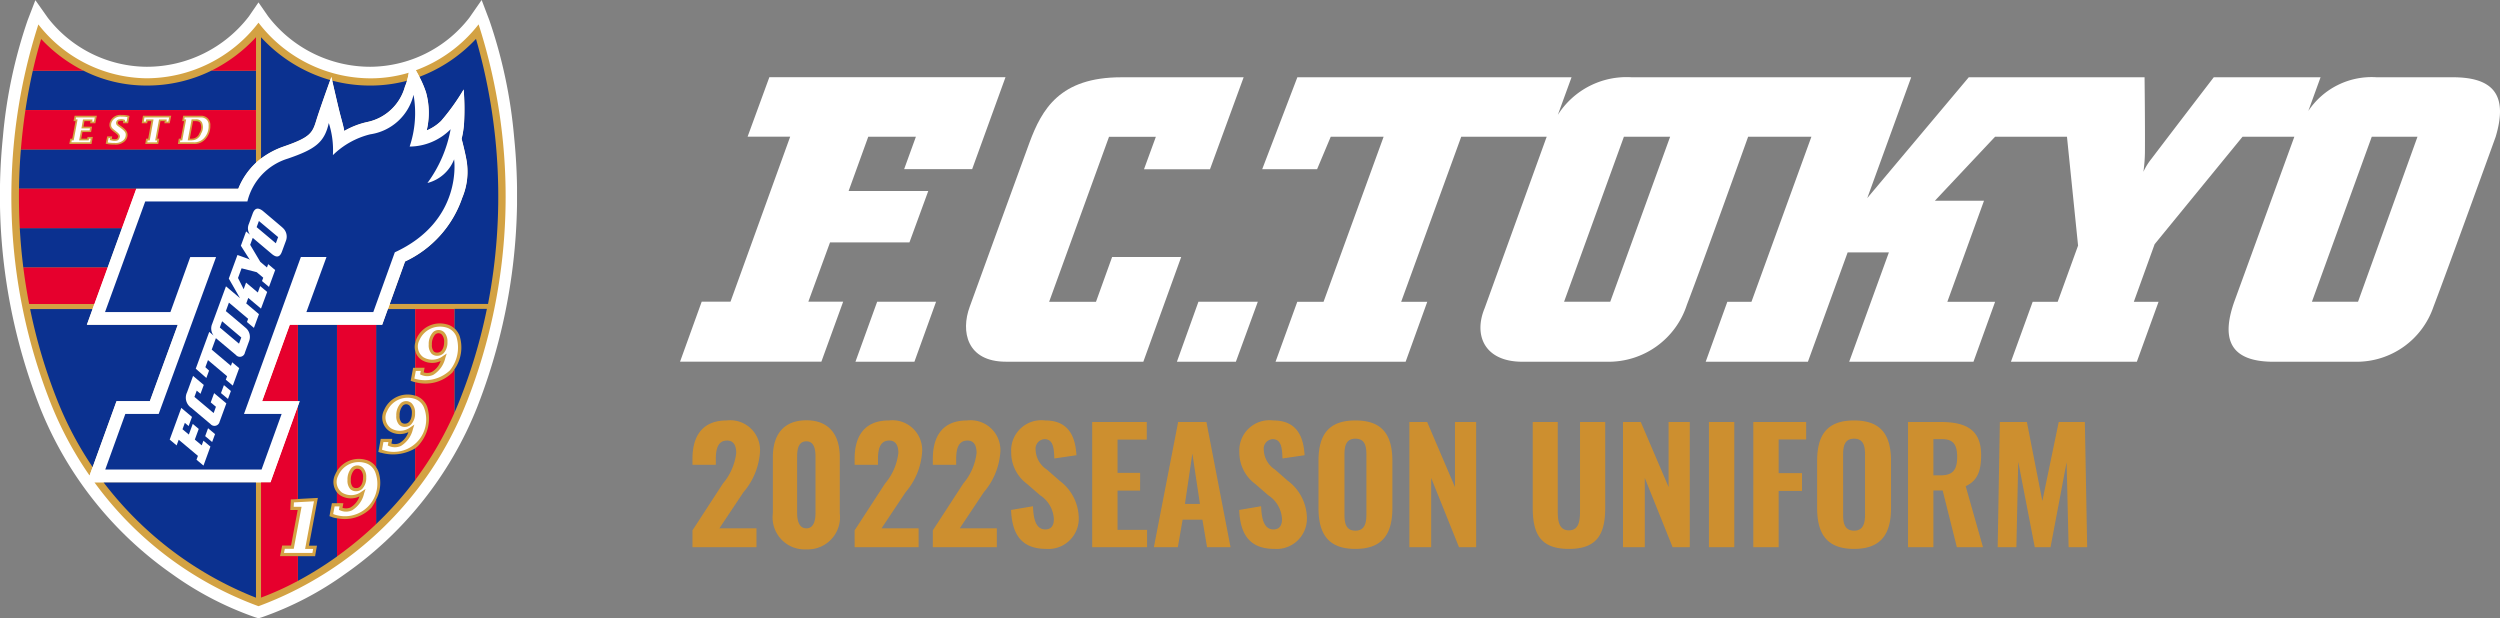
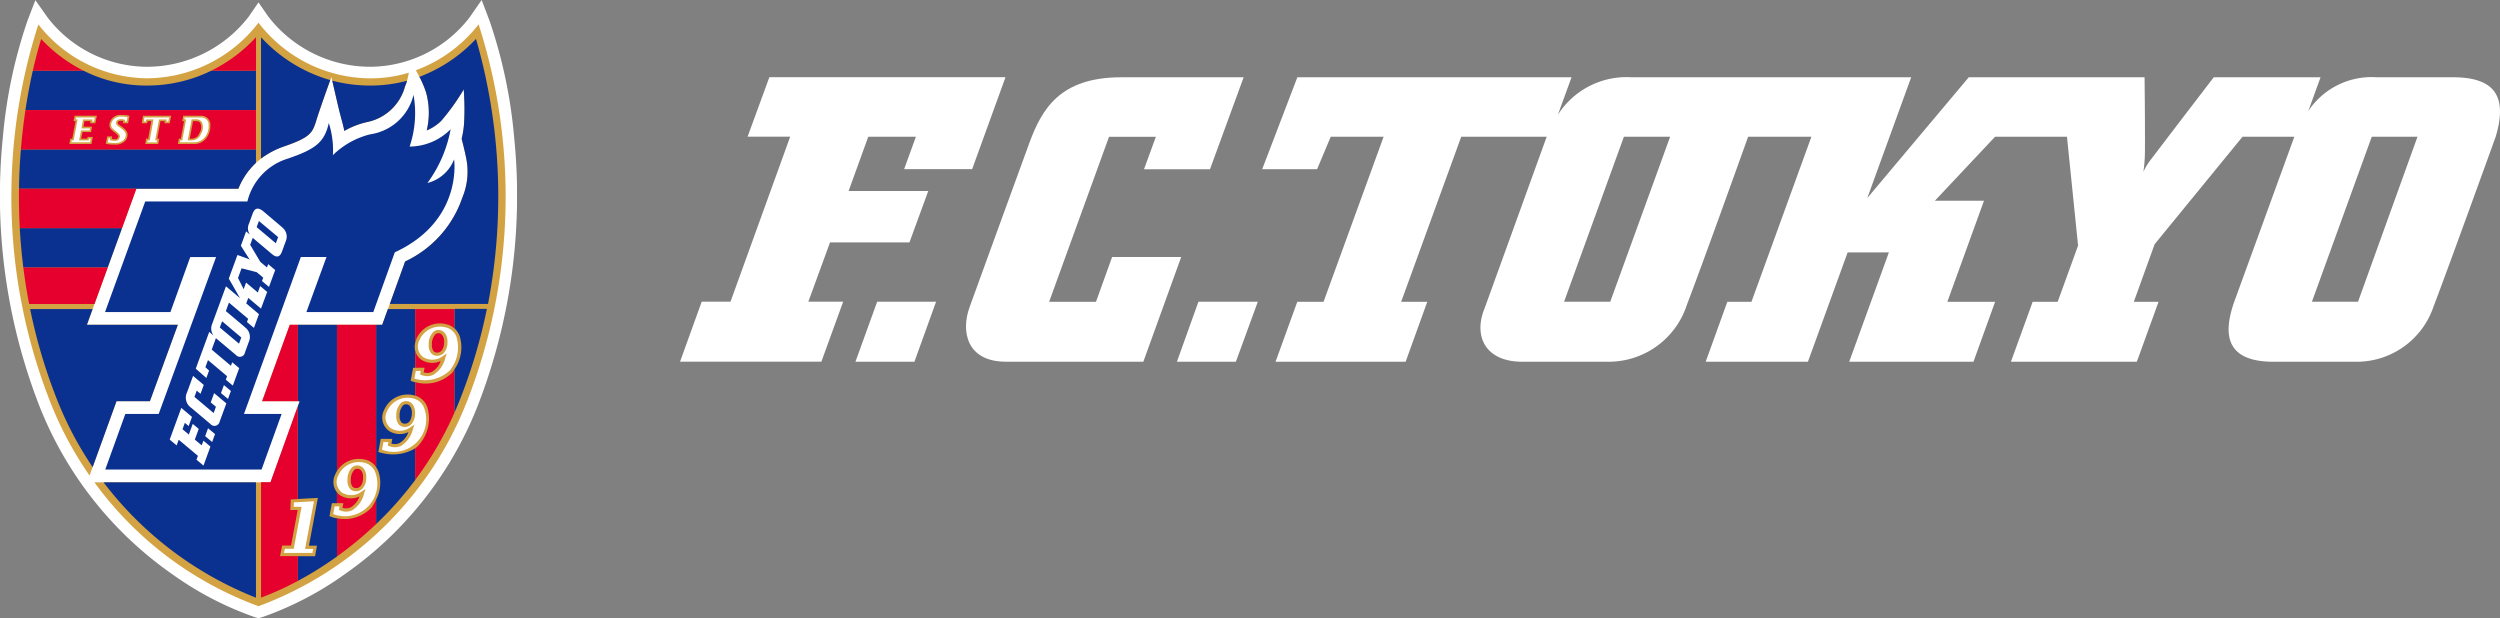
<svg xmlns="http://www.w3.org/2000/svg" width="161.738" height="40" viewBox="0 0 161.738 40">
  <rect x="0" y="0" width="161.738" height="40" fill="#808080" stroke="none" />
  <defs>
    <clipPath id="clip-path">
      <rect id="長方形_25367" data-name="長方形 25367" width="33.449" height="40" fill="none" />
    </clipPath>
  </defs>
  <g id="グループ_10868" data-name="グループ 10868" transform="translate(-16 -5)">
    <g id="グループ_4271" data-name="グループ 4271" transform="translate(-9.55 -0.599)">
      <g id="グループ_4270" data-name="グループ 4270" transform="translate(-1167.362 -385.865)">
        <path id="パス_16363" data-name="パス 16363" d="M1264.861,408.089l-1.044,2.9h-3.031l3.875-10.676h3.03l-.767,2.1h4.269l2.177-5.949h-7.919c-3.967,0-5.131,2.052-5.94,4.236-.55,1.485-3.865,10.616-3.865,10.616-.582,1.583-.2,3.549,2.349,3.549h8.886l2.449-6.775Z" fill="#fff" />
        <path id="パス_16364" data-name="パス 16364" d="M1351.6,396.463h-4.931a4.92,4.92,0,0,0-4.42,2.181l.792-2.181h-6.909s-2.773,3.615-4.041,5.286a4,4,0,0,0-.512.83,9.485,9.485,0,0,0,.1-1.338c.013-1.8-.024-4.778-.024-4.778h-11.373l-6.566,7.815,2.841-7.815h-18.086a5.266,5.266,0,0,0-4.774,2.431l.886-2.431h-17.738l-2.275,5.949h3.551l.883-2.1h3.421l-3.885,10.676h-1.7l-1.406,3.879h8.416l1.4-3.879h-1.689l3.885-10.676h5.532c-.032.082-.064.165-.094.25-.905,2.507-3.925,10.847-3.925,10.847-.723,1.739-.014,3.458,2.443,3.458h5.532a5.322,5.322,0,0,0,5.112-3.686c1.084-2.826,3.961-10.869,3.961-10.869h4.093l-3.877,10.676h-1.561l-1.4,3.879h6.613l2.57-7.072h2.668l-2.567,7.072h8.04l1.4-3.879h-3.09l2.371-6.537h-3.177l3.891-4.139h4.654l.718,7.041-1.319,3.635h-1.618l-1.407,3.879h8.146l1.405-3.879h-1.6l1.346-3.726,5.685-6.95h3.353L1337.452,411c-.668,1.913-.7,3.868,2.549,3.868h5.348a5.249,5.249,0,0,0,4.994-3.549c.977-2.559,4.027-11.006,4.027-11.006C1355.169,397.647,1354.262,396.463,1351.6,396.463Zm-54.513,14.522H1294.1l3.871-10.676h2.991Zm48.378,0h-2.983l3.872-10.676h2.958Z" fill="#fff" />
        <path id="パス_16365" data-name="パス 16365" d="M1246.61,407.148h5.138l1.218-3.327h-5.153l1.272-3.513h3.082l-.762,2.1h4.4l2.158-5.949h-15.278l-1.406,3.845h2.755l-3.862,10.676h-1.863l-1.4,3.88h9.143l1.409-3.88h-2.253Z" fill="#fff" />
        <path id="パス_16366" data-name="パス 16366" d="M1248.256,414.865h3.815l1.4-3.88h-3.811Z" fill="#fff" />
        <path id="パス_16367" data-name="パス 16367" d="M1269.053,414.865h3.815l1.419-3.88h-3.842Z" fill="#fff" />
      </g>
-       <path id="パス_55045" data-name="パス 55045" d="M-45.2,0h4.14V-1.22h-2.4l1.56-2.34a4.455,4.455,0,0,0,1.06-2.51A1.93,1.93,0,0,0-42.99-8.2c-1.59,0-2.21,1.04-2.21,2.47v.4h1.51V-5.7c0-.66.14-1.2.73-1.2.39,0,.59.28.59.8a3.72,3.72,0,0,1-.86,1.98L-45.2-1.09Zm7.37.14A2.083,2.083,0,0,0-35.67-2.2V-5.83c0-1.42-.68-2.38-2.16-2.38-1.5,0-2.17.96-2.17,2.38V-2.2A2.071,2.071,0,0,0-37.83.14Zm0-1.36c-.53,0-.6-.61-.6-1.01V-5.8c0-.43.03-1.05.6-1.05.55,0,.59.62.59,1.05v3.57C-37.24-1.83-37.31-1.22-37.83-1.22ZM-34.71,0h4.14V-1.22h-2.4l1.56-2.34a4.455,4.455,0,0,0,1.06-2.51A1.93,1.93,0,0,0-32.5-8.2c-1.59,0-2.21,1.04-2.21,2.47v.4h1.51V-5.7c0-.66.14-1.2.73-1.2.39,0,.59.28.59.8a3.72,3.72,0,0,1-.86,1.98l-1.97,3.03Zm5.06,0h4.14V-1.22h-2.4l1.56-2.34a4.455,4.455,0,0,0,1.06-2.51A1.93,1.93,0,0,0-27.44-8.2c-1.59,0-2.21,1.04-2.21,2.47v.4h1.51V-5.7c0-.66.14-1.2.73-1.2.39,0,.59.28.59.8a3.72,3.72,0,0,1-.86,1.98l-1.97,3.03Zm7.35.11A1.959,1.959,0,0,0-20.21-1.9a3.055,3.055,0,0,0-1.24-2.4l-.82-.72A1.582,1.582,0,0,1-23-6.3a.614.614,0,0,1,.57-.69c.54,0,.62.51.64,1.25l1.43-.21c-.06-1.04-.39-2.25-2.02-2.25a1.954,1.954,0,0,0-2.2,2.06,2.525,2.525,0,0,0,1.03,2.05l.84.73a1.949,1.949,0,0,1,.89,1.55c0,.35-.13.66-.55.66-.53,0-.77-.49-.8-1.5l-1.42.24C-24.52-.69-23.8.11-22.3.11ZM-19.34,0h3.55V-1.12H-17.7V-3.66h1.46V-4.81H-17.7V-6.96h1.89V-8.1h-3.53Zm3.99,0h1.55l.31-1.78h1.28l.3,1.78h1.52l-1.56-8.1h-1.83Zm2.01-2.8.48-3.26.49,3.26ZM-7.54.11A1.959,1.959,0,0,0-5.45-1.9,3.055,3.055,0,0,0-6.69-4.3l-.82-.72A1.582,1.582,0,0,1-8.24-6.3a.614.614,0,0,1,.57-.69c.54,0,.62.51.64,1.25l1.43-.21C-5.66-6.99-5.99-8.2-7.62-8.2a1.954,1.954,0,0,0-2.2,2.06A2.525,2.525,0,0,0-8.79-4.09l.84.73a1.949,1.949,0,0,1,.89,1.55c0,.35-.13.66-.55.66-.53,0-.77-.49-.8-1.5l-1.42.24C-9.76-.69-9.04.11-7.54.11Zm5.23,0C-.53.11.08-.89.08-2.54V-5.57C.08-7.22-.53-8.2-2.31-8.2S-4.7-7.23-4.7-5.57v3.02C-4.7-.89-4.1.11-2.31.11Zm0-1.18c-.64,0-.71-.52-.71-1.07V-5.97c0-.56.09-1.05.71-1.05s.71.49.71,1.05v3.83C-1.6-1.59-1.69-1.07-2.31-1.07ZM1.18,0H2.59V-4.48L4.39,0H5.5V-8.1H4.13v4.21L2.33-8.1H1.18ZM11.5.11c1.84,0,2.35-.97,2.35-2.67V-8.1H12.22v5.77c0,.62-.07,1.24-.72,1.24s-.72-.62-.72-1.24V-8.1H9.16v5.54C9.16-.86,9.66.11,11.5.11ZM15,0h1.41V-4.48L18.21,0h1.11V-8.1H17.95v4.21L16.15-8.1H15Zm5.56,0H22.2V-8.1H20.56Zm2.87,0h1.64V-3.64h1.51V-4.79H25.07V-6.97h1.78V-8.1H23.43Zm6.52.11c1.78,0,2.39-1,2.39-2.65V-5.57c0-1.65-.61-2.63-2.39-2.63s-2.39.97-2.39,2.63v3.02C27.56-.89,28.16.11,29.95.11Zm0-1.18c-.64,0-.71-.52-.71-1.07V-5.97c0-.56.09-1.05.71-1.05s.71.49.71,1.05v3.83C30.66-1.59,30.57-1.07,29.95-1.07ZM33.44,0h1.64V-3.67h.6L36.6,0h1.69L37.17-3.95c.78-.35,1-1.02,1-2.01,0-1.66-1-2.14-2.63-2.14h-2.1Zm1.64-4.65V-6.99h.57c.76,0,.97.41.97,1.16,0,.79-.26,1.18-1.05,1.18ZM39.24,0h1.21l.12-5.53L41.64,0h1.02L43.7-5.5,43.83,0h1.2l-.15-8.1H43.19L42.13-2.99l-1-5.11H39.38Z" transform="translate(115.55 41)" fill="#cd8f2f" />
    </g>
    <g id="グループ_4480" data-name="グループ 4480" transform="translate(16 5)">
      <g id="グループ_4479" data-name="グループ 4479" transform="translate(0 0)" clip-path="url(#clip-path)">
        <path id="パス_51034" data-name="パス 51034" d="M33.26,8.858a31.647,31.647,0,0,0-1.6-7.544L31.16,0l-.8,1.153A8.173,8.173,0,0,1,23.961,4.32a8.326,8.326,0,0,1-6.62-3.271L16.722.155l-.615.9A8.332,8.332,0,0,1,9.487,4.32,8.166,8.166,0,0,1,3.094,1.152L2.288.011l-.5,1.3a31.672,31.672,0,0,0-1.6,7.544A37.493,37.493,0,0,0,2.579,26.343a23.96,23.96,0,0,0,8.528,10.778,21.04,21.04,0,0,0,5.4,2.813l.217.066.218-.066a21.044,21.044,0,0,0,5.4-2.813A23.961,23.961,0,0,0,30.87,26.343,37.49,37.49,0,0,0,33.26,8.858" transform="translate(0 0)" fill="#fff" />
        <path id="パス_51035" data-name="パス 51035" d="M31.034,1.716a9.13,9.13,0,0,1-4.06,2.97c-.213-.371-.386-.625-.386-.625a5.19,5.19,0,0,1-.071.777,8.587,8.587,0,0,1-2.488.364,9.153,9.153,0,0,1-7.237-3.595A9.152,9.152,0,0,1,9.556,5.2,9,9,0,0,1,2.55,1.716,36.363,36.363,0,0,0,3.341,26.2a23.186,23.186,0,0,0,2.523,4.7l-.159.435h.47a22.849,22.849,0,0,0,10.617,8.016A23.065,23.065,0,0,0,30.243,26.2a36.357,36.357,0,0,0,.791-24.484" transform="translate(-0.068 -0.135)" fill="#fff" />
        <path id="パス_51036" data-name="パス 51036" d="M23.557,30.4a.858.858,0,0,1,.205.618,1.025,1.025,0,0,1-.247.73.555.555,0,0,1-.4.166.517.517,0,0,1-.386-.139.812.812,0,0,1-.18-.586,1.129,1.129,0,0,1,.263-.784.514.514,0,0,1,.373-.158.52.52,0,0,1,.369.154m6.686-4.2A23.061,23.061,0,0,1,16.792,39.353,22.847,22.847,0,0,1,6.175,31.338h11.4l1.768-4.919.119-.329H17.026l1.792-4.945H24.8l.366-1.015.119-.329.99-2.748a7.054,7.054,0,0,0,3.7-4.123,4.339,4.339,0,0,0,.256-2.534c-.107-.575-.294-1.276-.294-1.276a5.837,5.837,0,0,0,.159-1.049,16.01,16.01,0,0,0-.027-2.15,13.893,13.893,0,0,1-1.46,2.038,2.935,2.935,0,0,1-.932.614,4.931,4.931,0,0,0-.042-2.459A6.731,6.731,0,0,0,27.2,5.1c-.078-.149-.155-.29-.229-.419a9.13,9.13,0,0,0,4.06-2.97A36.366,36.366,0,0,1,30.243,26.2M19.806,35.646l.024-.124.55-2.955-1.295.07-.016.286h.508l-.023.124-.466,2.506-.016.086h-.577l-.055.268H20.28l.047-.26h-.52Zm4.55-4.929a.987.987,0,0,0-.693-.637,1.451,1.451,0,0,0-1.716.831.853.853,0,0,0,.254,1.095,1.121,1.121,0,0,0,1.264-.069l.253-.17-.094.289a1.723,1.723,0,0,1-.776,1.093.934.934,0,0,1-.775.005l-.079-.032.016-.084.026-.14h-.32l-.093.493a2.1,2.1,0,0,0,2.733-2.673m3.159-4.165a.984.984,0,0,0-.693-.636,1.451,1.451,0,0,0-1.715.831.854.854,0,0,0,.254,1.095,1.121,1.121,0,0,0,1.264-.07l.252-.17-.094.289a1.725,1.725,0,0,1-.775,1.093.941.941,0,0,1-.775.005l-.079-.033.015-.083.027-.14h-.321l-.093.493a2.1,2.1,0,0,0,2.733-2.674m2.093-4.6a.983.983,0,0,0-.692-.636,1.451,1.451,0,0,0-1.716.831.855.855,0,0,0,.254,1.095,1.123,1.123,0,0,0,1.264-.07l.253-.17-.094.29a1.729,1.729,0,0,1-.776,1.092.937.937,0,0,1-.775.005l-.079-.033.016-.083.026-.14h-.321l-.092.493a2.347,2.347,0,0,0,2.3-.532,2.346,2.346,0,0,0,.428-2.141m-3.26,4.131a.51.51,0,0,0-.373.159,1.122,1.122,0,0,0-.264.783.809.809,0,0,0,.181.587.514.514,0,0,0,.385.14.552.552,0,0,0,.4-.167,1.025,1.025,0,0,0,.248-.73.854.854,0,0,0-.206-.618.518.518,0,0,0-.368-.154m2.093-4.6a.512.512,0,0,0-.373.158,1.133,1.133,0,0,0-.263.784.807.807,0,0,0,.181.586.515.515,0,0,0,.384.139.554.554,0,0,0,.4-.166,1.024,1.024,0,0,0,.247-.731.857.857,0,0,0-.205-.617.52.52,0,0,0-.369-.154M9.765,26.09l1.808-4.945H5.691L6.06,20.13l.12-.329.858-2.36.925-2.546.925-2.547h6.6a4.633,4.633,0,0,1,1.141-1.676q.157-.144.329-.276a5.305,5.305,0,0,1,1.469-.779c1.727-.591,1.861-.874,2.112-1.7.2-.664.706-2.074.9-2.6l.073-.2.055.239c.1.436.312,1.358.432,1.854.161.663.287,1.035.346,1.4a5.2,5.2,0,0,1,1.519-.585,3.2,3.2,0,0,0,2.407-2.286A3.153,3.153,0,0,0,26.4,5.36a4.365,4.365,0,0,0,.117-.521,8.582,8.582,0,0,1-2.488.364,9.155,9.155,0,0,1-7.237-3.6A9.152,9.152,0,0,1,9.556,5.2,8.995,8.995,0,0,1,2.55,1.716,36.363,36.363,0,0,0,3.342,26.2a23.208,23.208,0,0,0,2.521,4.7l.2-.548L7.605,26.09ZM11.73,9.217h.131l.008-.046.23-1.245.013-.066h-.12l.024-.126H13.1a.5.5,0,0,1,.345.151.482.482,0,0,1,.119.372,1.114,1.114,0,0,1-.315.833.854.854,0,0,1-.665.25h-.875ZM9.413,7.733h1.6L10.958,8h-.123l.011-.072.01-.064h-.5l-.008.046-.229,1.245-.013.066h.13l-.025.123H9.6l.018-.123h.137l.009-.046.224-1.245L10,7.86H9.528l-.01.044L9.5,8H9.369ZM7.093,9.072h.1l-.013.071-.01.051.05.014a1.2,1.2,0,0,0,.229.041h.019c.078,0,.239,0,.3-.121A.238.238,0,0,1,7.784,9.1c.064-.124.093-.234-.169-.438L7.538,8.6c-.217-.167-.316-.243-.27-.491a.616.616,0,0,1,.669-.428,1.87,1.87,0,0,1,.378.032L8.261,8H8.151l.005-.063,0-.039-.036-.016a.573.573,0,0,0-.34-.025.229.229,0,0,0-.2.253c0,.1.084.159.206.244.049.034.1.072.165.121.218.171.257.272.252.387a.452.452,0,0,1-.2.378.749.749,0,0,1-.521.142h-.06a2.34,2.34,0,0,1-.387-.031Zm-2.385.145h.127l.009-.046.232-1.245.013-.066H4.961l.027-.126H6.2L6.145,8H6.032l.012-.071.011-.065H5.437l-.008.046-.082.467-.011.065h.552l-.022.13H5.311L5.3,8.614l-.1.536-.013.067h.619l.008-.047.01-.064h.114l-.044.234H4.686Zm7.778,0h-.273l.012-.066L12.457,7.9l.009-.045h.244a.438.438,0,0,1,.416.182.775.775,0,0,1-.051.744.629.629,0,0,1-.588.431" transform="translate(-0.068 -0.135)" fill="#d3a243" />
        <path id="パス_51037" data-name="パス 51037" d="M6.876,31.424h9.862v7.464a22.982,22.982,0,0,1-9.862-7.464m3-5.248,1.808-4.944H5.8l.368-1.016H2.128a34.643,34.643,0,0,0,1.757,5.9A22.558,22.558,0,0,0,6.172,30.44l1.544-4.264ZM18.536,9.7a5.3,5.3,0,0,0-1.47.779V2.629A9.713,9.713,0,0,0,21.543,5.4c-.19.527-.694,1.937-.9,2.6-.251.825-.386,1.108-2.112,1.7M30.965,2.744A9.686,9.686,0,0,1,27.312,5.19a6.546,6.546,0,0,1,.43,1.008,4.921,4.921,0,0,1,.043,2.459,2.95,2.95,0,0,0,.933-.614,13.988,13.988,0,0,0,1.459-2.038,16.01,16.01,0,0,1,.027,2.15A5.777,5.777,0,0,1,30.044,9.2s.188.7.3,1.276a4.345,4.345,0,0,1-.255,2.534,7.063,7.063,0,0,1-3.7,4.124l-.991,2.747h6.354a36.8,36.8,0,0,0-.778-17.142M22.451,8.692a5.2,5.2,0,0,1,1.519-.585,3.2,3.2,0,0,0,2.407-2.286,3.331,3.331,0,0,0,.133-.376,9.143,9.143,0,0,1-2.371.31,9.576,9.576,0,0,1-2.467-.318c.1.435.312,1.357.432,1.853.161.663.288,1.035.346,1.4" transform="translate(-0.178 -0.22)" fill="#0b3190" />
        <path id="パス_51038" data-name="パス 51038" d="M1.463,10.083H16.672v.871a4.627,4.627,0,0,0-1.14,1.676H1.341c.013-.892.056-1.743.122-2.547m.159,7.641H7.081l.925-2.547H1.392c.046.826.119,1.675.229,2.547M9.6,5.952A9.031,9.031,0,0,1,5.513,4.99H2.236c-.166.728-.333,1.584-.478,2.546H16.672V4.99H13.785A9.388,9.388,0,0,1,9.6,5.952m19.907,15.7a1.335,1.335,0,0,1,.34.5,2.473,2.473,0,0,1-.34,2.169v2.807q.179-.4.347-.826a34.721,34.721,0,0,0,1.757-5.9h-2.1ZM21.6,33.871l-.087-.029-.086-.028.016-.09.016-.09.093-.492.016-.086.016-.085h.328v-.7a1.087,1.087,0,0,1-.114-1.156,2.119,2.119,0,0,1,.114-.224V21.429H19.383v4.943H19.5l-.119.33V32.7l1.029-.055.133-.007.133-.007-.024.131-.025.131L20.1,35.719h.519l-.023.123-.022.124-.047.26-.016.086L20.5,36.4H19.383v1.6a23.38,23.38,0,0,0,2.531-1.579v-2.47a1.993,1.993,0,0,1-.312-.073m3.159-4.165-.086-.029-.087-.028.017-.09.016-.089.092-.494.016-.085.016-.086h.175l.32,0h.25l-.022.123-.023.123-.009.052a.708.708,0,0,0,.525-.028,1.3,1.3,0,0,0,.572-.708,1.286,1.286,0,0,1-1.245-.072,1.054,1.054,0,0,1-.327-1.352,1.648,1.648,0,0,1,1.951-.951l.065.016v-.867c-.044-.01-.084-.022-.123-.035l-.086-.028-.086-.029.016-.09.016-.089.093-.493.016-.086.016-.086h.137V23.135a1.106,1.106,0,0,1,0-.555V20.413H25.205l-.367,1.016h-.394v9.21a1.408,1.408,0,0,1,.149.283,2.308,2.308,0,0,1-.149,1.818v1.583a22.637,22.637,0,0,0,2.532-2.853V29.422a2.809,2.809,0,0,1-2.216.284m1.852-3.037a.657.657,0,0,1,.145.47c0,.411-.176.687-.436.687a.318.318,0,0,1-.237-.078.635.635,0,0,1-.119-.44.937.937,0,0,1,.2-.636.307.307,0,0,1,.225-.1.312.312,0,0,1,.22.093" transform="translate(-0.112 -0.418)" fill="#0b3190" />
        <path id="パス_51039" data-name="パス 51039" d="M19.383,21.231v4.944H17.071l1.791-4.944Zm-.9,14.97h-.257l.027-.126.026-.126.054-.268.017-.083.017-.083h.575l.428-2.3h-.478l.006-.11L18.9,33l.016-.286.005-.093.005-.093.093,0,.093-.005.265-.015V26.5l-1.768,4.918H17v7.464A18.859,18.859,0,0,0,19.383,37.8V36.2Zm3.432-5.51v-9.46h2.531v9.211a1.125,1.125,0,0,0-.694-.48,1.662,1.662,0,0,0-1.837.729m2.229,2.372a2.392,2.392,0,0,1-2.229.684v2.47a23.466,23.466,0,0,0,2.531-2.092V32.542a3.5,3.5,0,0,1-.3.52m-.911-2.519a.3.3,0,0,0-.225.1.936.936,0,0,0-.2.636.635.635,0,0,0,.119.439.318.318,0,0,0,.237.078c.261,0,.436-.276.436-.687a.652.652,0,0,0-.145-.469.308.308,0,0,0-.22-.093M22.2,32.774h.126l-.023.124-.023.123-.01.051a.714.714,0,0,0,.527-.027,1.31,1.31,0,0,0,.57-.709,1.284,1.284,0,0,1-1.245-.072,1.028,1.028,0,0,1-.213-.194v.7h.29Zm6.5-10.9a.66.66,0,0,1,.145.47c0,.411-.176.687-.437.687a.317.317,0,0,1-.236-.078.631.631,0,0,1-.118-.439.936.936,0,0,1,.2-.636.305.305,0,0,1,.225-.1.311.311,0,0,1,.22.092M29.4,24.3a2.469,2.469,0,0,1-2.421.646v.867a1.194,1.194,0,0,1,.778.747A2.551,2.551,0,0,1,27.3,28.9a1.365,1.365,0,0,1-.328.325v2.049a22.367,22.367,0,0,0,2.531-4.333V24.133q-.052.085-.11.168m-2.063-.289h.251l-.024.123-.022.123-.009.051a.7.7,0,0,0,.525-.027,1.294,1.294,0,0,0,.571-.708A1.287,1.287,0,0,1,27.38,23.5a.986.986,0,0,1-.4-.564v1.074h.357Zm-.28-1.861A1.65,1.65,0,0,1,29,21.2a1.081,1.081,0,0,1,.5.26V20.215H26.976v2.165a1.442,1.442,0,0,1,.077-.23M1.341,12.432H8.932l-.925,2.546H1.393c-.048-.879-.063-1.73-.052-2.546M2,19.887H6.224l.858-2.361H1.621q.144,1.157.377,2.361m-.534-10H16.672V7.339H1.758c-.117.782-.22,1.634-.294,2.546m10.168-.413.039-.235.008-.048h.132l.21-1.133H11.9l.012-.066.045-.238.008-.046h1.179a.615.615,0,0,1,.426.187.6.6,0,0,1,.15.455,1.234,1.234,0,0,1-.349.906.958.958,0,0,1-.743.282H11.622ZM9.292,8.129l.062-.376.008-.047h1.829l-.014.067-.075.376-.008.045h-.346l.01-.065.011-.072h-.277L10.285,9.19h.131l-.014.067-.046.235-.01.046H9.511l.009-.065.037-.235.006-.048H9.7l.2-1.133H9.662l-.02.093-.009.045H9.282ZM6.96,9.464l.077-.374.008-.045h.329l-.013.067L7.346,9.2a.915.915,0,0,0,.149.025h.021c.063,0,.168,0,.2-.058,0-.011.01-.02.015-.03.042-.08.071-.134-.138-.3l-.076-.059c-.224-.171-.37-.285-.312-.6a.709.709,0,0,1,.779-.52,1.563,1.563,0,0,1,.46.05l.046.016-.009.048-.07.375L8.4,8.194H8.074l0-.06.007-.081a.464.464,0,0,0-.231-.006c-.091.023-.118.055-.115.14,0,.046.053.083.159.156.049.035.106.074.17.125.223.176.3.306.3.48a.565.565,0,0,1-.247.465.87.87,0,0,1-.591.163H7.468A2.154,2.154,0,0,1,7,9.529L6.95,9.516Zm-2.352.007.042-.235.008-.047h.128L5,8.056H4.868l.014-.067.05-.239.009-.044H6.378l-.013.067-.075.376-.009.045H5.943l.011-.066.012-.071h-.39l-.062.356h.553l-.011.065-.042.242L6,8.765H5.448l-.081.425h.389l.01-.063.008-.048h.344l-.012.066-.065.346-.008.046H4.6Zm8.41-.647a.677.677,0,0,0,.057-.638c-.058-.092-.15-.129-.321-.129H12.6L12.392,9.19h.138a.523.523,0,0,0,.487-.366M2.775,2.744c-.147.481-.341,1.175-.539,2.049H5.513A9.783,9.783,0,0,1,2.775,2.744m13.9-.115V4.792H13.785a9.853,9.853,0,0,0,2.887-2.163" transform="translate(-0.112 -0.22)" fill="#e6002d" />
-         <path id="パス_51040" data-name="パス 51040" d="M17.074,31.561h.942l1.768-4.918.119-.33H17.473l1.791-4.944h5.977l.367-1.015.118-.33.99-2.747a7.06,7.06,0,0,0,3.7-4.123,4.339,4.339,0,0,0,.255-2.535c-.107-.574-.294-1.275-.294-1.275a5.857,5.857,0,0,0,.159-1.049,16.01,16.01,0,0,0-.027-2.15,14,14,0,0,1-1.459,2.037,2.956,2.956,0,0,1-.932.614,4.942,4.942,0,0,0-.043-2.459,6.637,6.637,0,0,0-.43-1.008c-.078-.149-.155-.29-.228-.419-.213-.371-.386-.624-.386-.624a5.276,5.276,0,0,1-.072.777,4.554,4.554,0,0,1-.116.522,3.316,3.316,0,0,1-.133.375,3.2,3.2,0,0,1-2.406,2.286,5.2,5.2,0,0,0-1.52.585c-.059-.367-.184-.738-.346-1.4-.121-.5-.333-1.418-.432-1.854-.034-.148-.054-.24-.054-.24s-.028.077-.074.2c-.191.527-.695,1.938-.9,2.6-.251.825-.385,1.108-2.112,1.7a5.283,5.283,0,0,0-1.469.78q-.172.131-.329.276a4.633,4.633,0,0,0-1.141,1.675h-6.6l-.925,2.547-.925,2.546-.858,2.36-.12.33-.368,1.015h5.882l-1.808,4.944H8.051L6.507,30.578l-.2.548-.159.435H17.074Z" transform="translate(-0.514 -0.359)" fill="#fff" />
        <path id="パス_51041" data-name="パス 51041" d="M26.163,16.886,24.771,20.75H20.443l1.3-3.561H20.085L16.407,27.339h2.435l-1.3,3.6H7.43l1.3-3.6h2.158L14.6,17.19h-1.67L11.646,20.75H7.416l2.6-7.154h6.61a3.854,3.854,0,0,1,2.62-2.775c1.768-.606,2.362-1.04,2.647-2.3a5.706,5.706,0,0,1,.265,2.077,5.23,5.23,0,0,1,2.418-1.348,3.385,3.385,0,0,0,2.8-2.556,6.83,6.83,0,0,1-.253,3.349,3.767,3.767,0,0,0,2.651-1.121,8.422,8.422,0,0,1-1.5,3.478A2.526,2.526,0,0,0,30,10.871s.589,3.977-3.841,6.015M14.234,29.452l-.452-.38-.111.3L13.225,29l.253-.69-.386-.327-.254.692-.41-.344.152-.414.245.206.217-.59-.693-.584L11.6,29l.447.378.136-.369,1.243,1.044-.093.25.453.379Zm.3-.807-.452-.379-.187.511.451.38Zm.73-1.988-.79-.662-.22.6.337.282-.148.407L13.2,26.238l.149-.406.244.206.211-.574-.692-.585-.389,1.063A.79.79,0,0,0,13,26.949c.172.147,1.235,1.041,1.235,1.041a.34.34,0,0,0,.592-.14c.14-.383.438-1.193.438-1.193m.294-.8-.451-.381-.19.516.453.378Zm3.338-10.574c-.3-.257-1.279-1.083-1.279-1.083-.318-.238-.521-.175-.652.183l-.243.662a.7.7,0,0,0,.075.7l-.254-.213-.34.927s.348.551.51.8a.571.571,0,0,0,.085.109,1.373,1.373,0,0,0-.174-.079c-.241-.09-.642-.232-.642-.232l-.56,1.527.725,1.266-.908-.766-.891,2.427a.753.753,0,0,0,.093.762l-.284-.24-.873,2.381.686.6.175-.476-.239-.222.169-.459L15.313,24.9l-.083.227.452.38.414-1.13L15.643,24l-.083.227L14.318,23.18l.272-.743.028.026,1.264,1.061a.333.333,0,0,0,.585-.158l.272-.743a.761.761,0,0,0-.243-.868c-.326-.285-1.264-1.067-1.264-1.067l.2-.55,1.242,1.046-.077.21.452.379.326-.888-.824-.693.132-.358.823.693.4-1.079-.453-.379-.152.415-.761-.64-.156.427-.365-.727.23-.625.98.251.422.356-.08.217.452.38.4-1.093-.452-.38-.079.215L17.46,17.5,16.807,16.4l.165-.451,1.243,1.049c.224.184.485.284.644-.152l.264-.717a.753.753,0,0,0-.231-.845m-4.05,6.466,1.242,1.045.148-.4L14.99,21.344Zm2.382-6.494L18.467,16.3l.147-.4-1.243-1.042Z" transform="translate(-0.621 -0.561)" fill="#0b3190" />
      </g>
    </g>
  </g>
</svg>